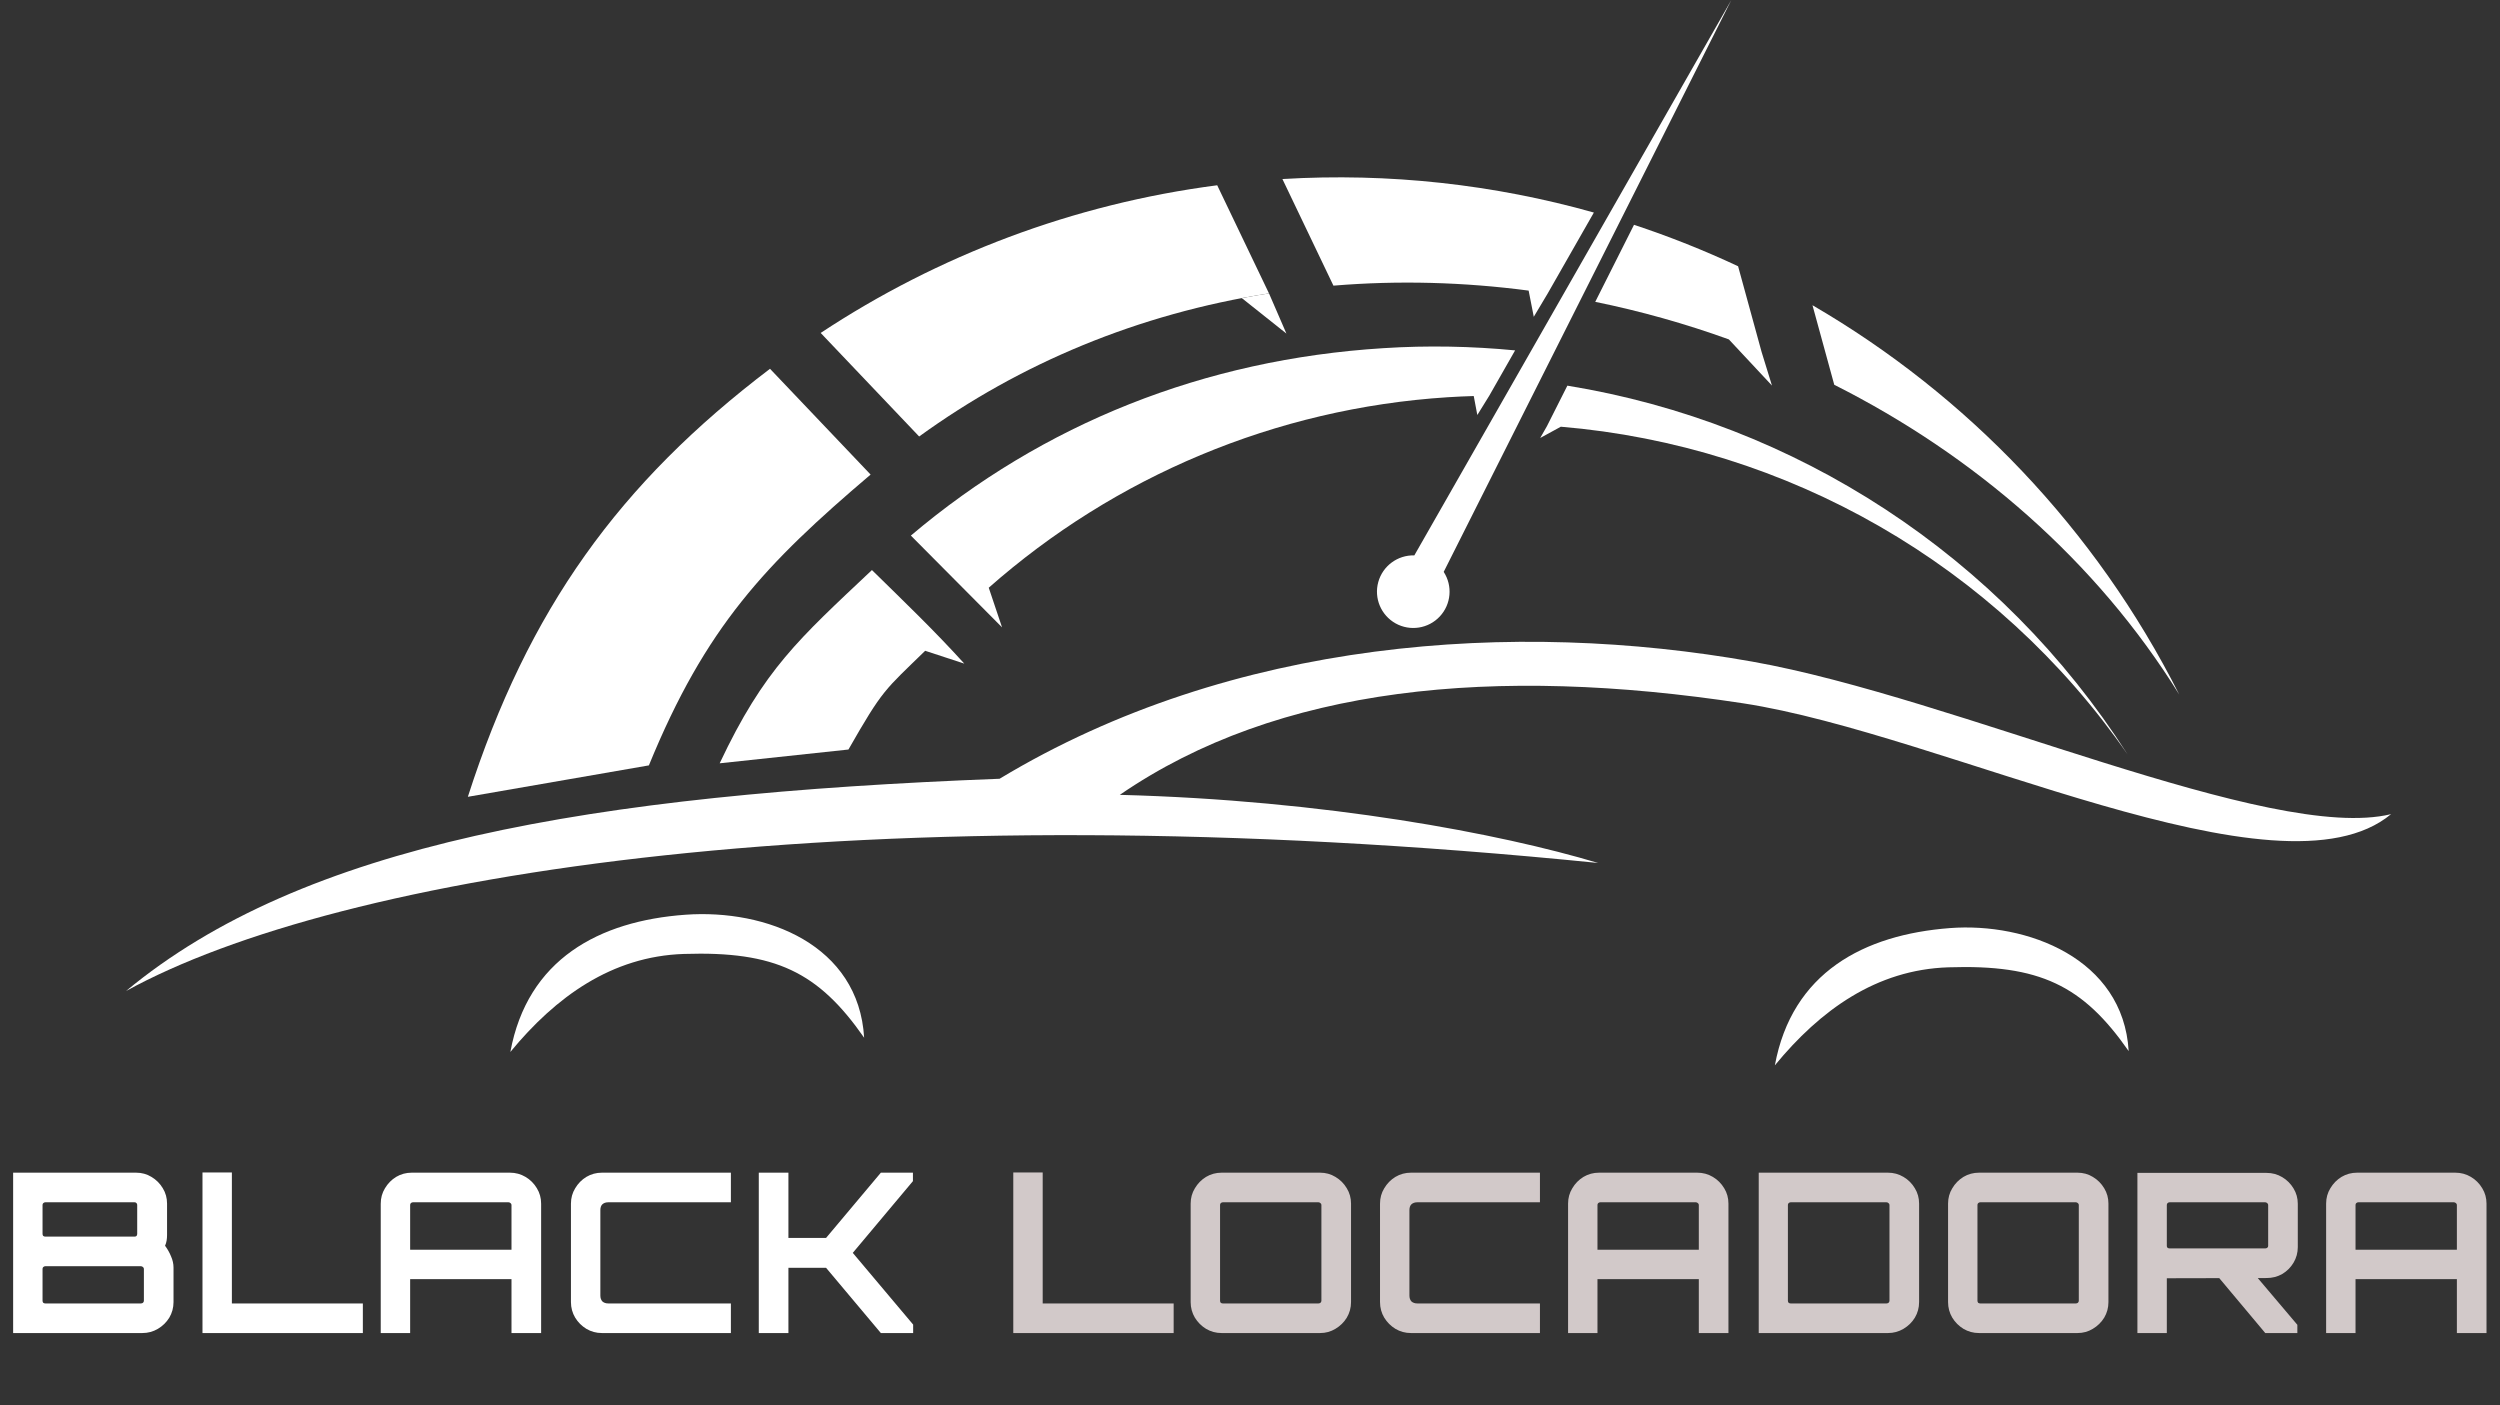
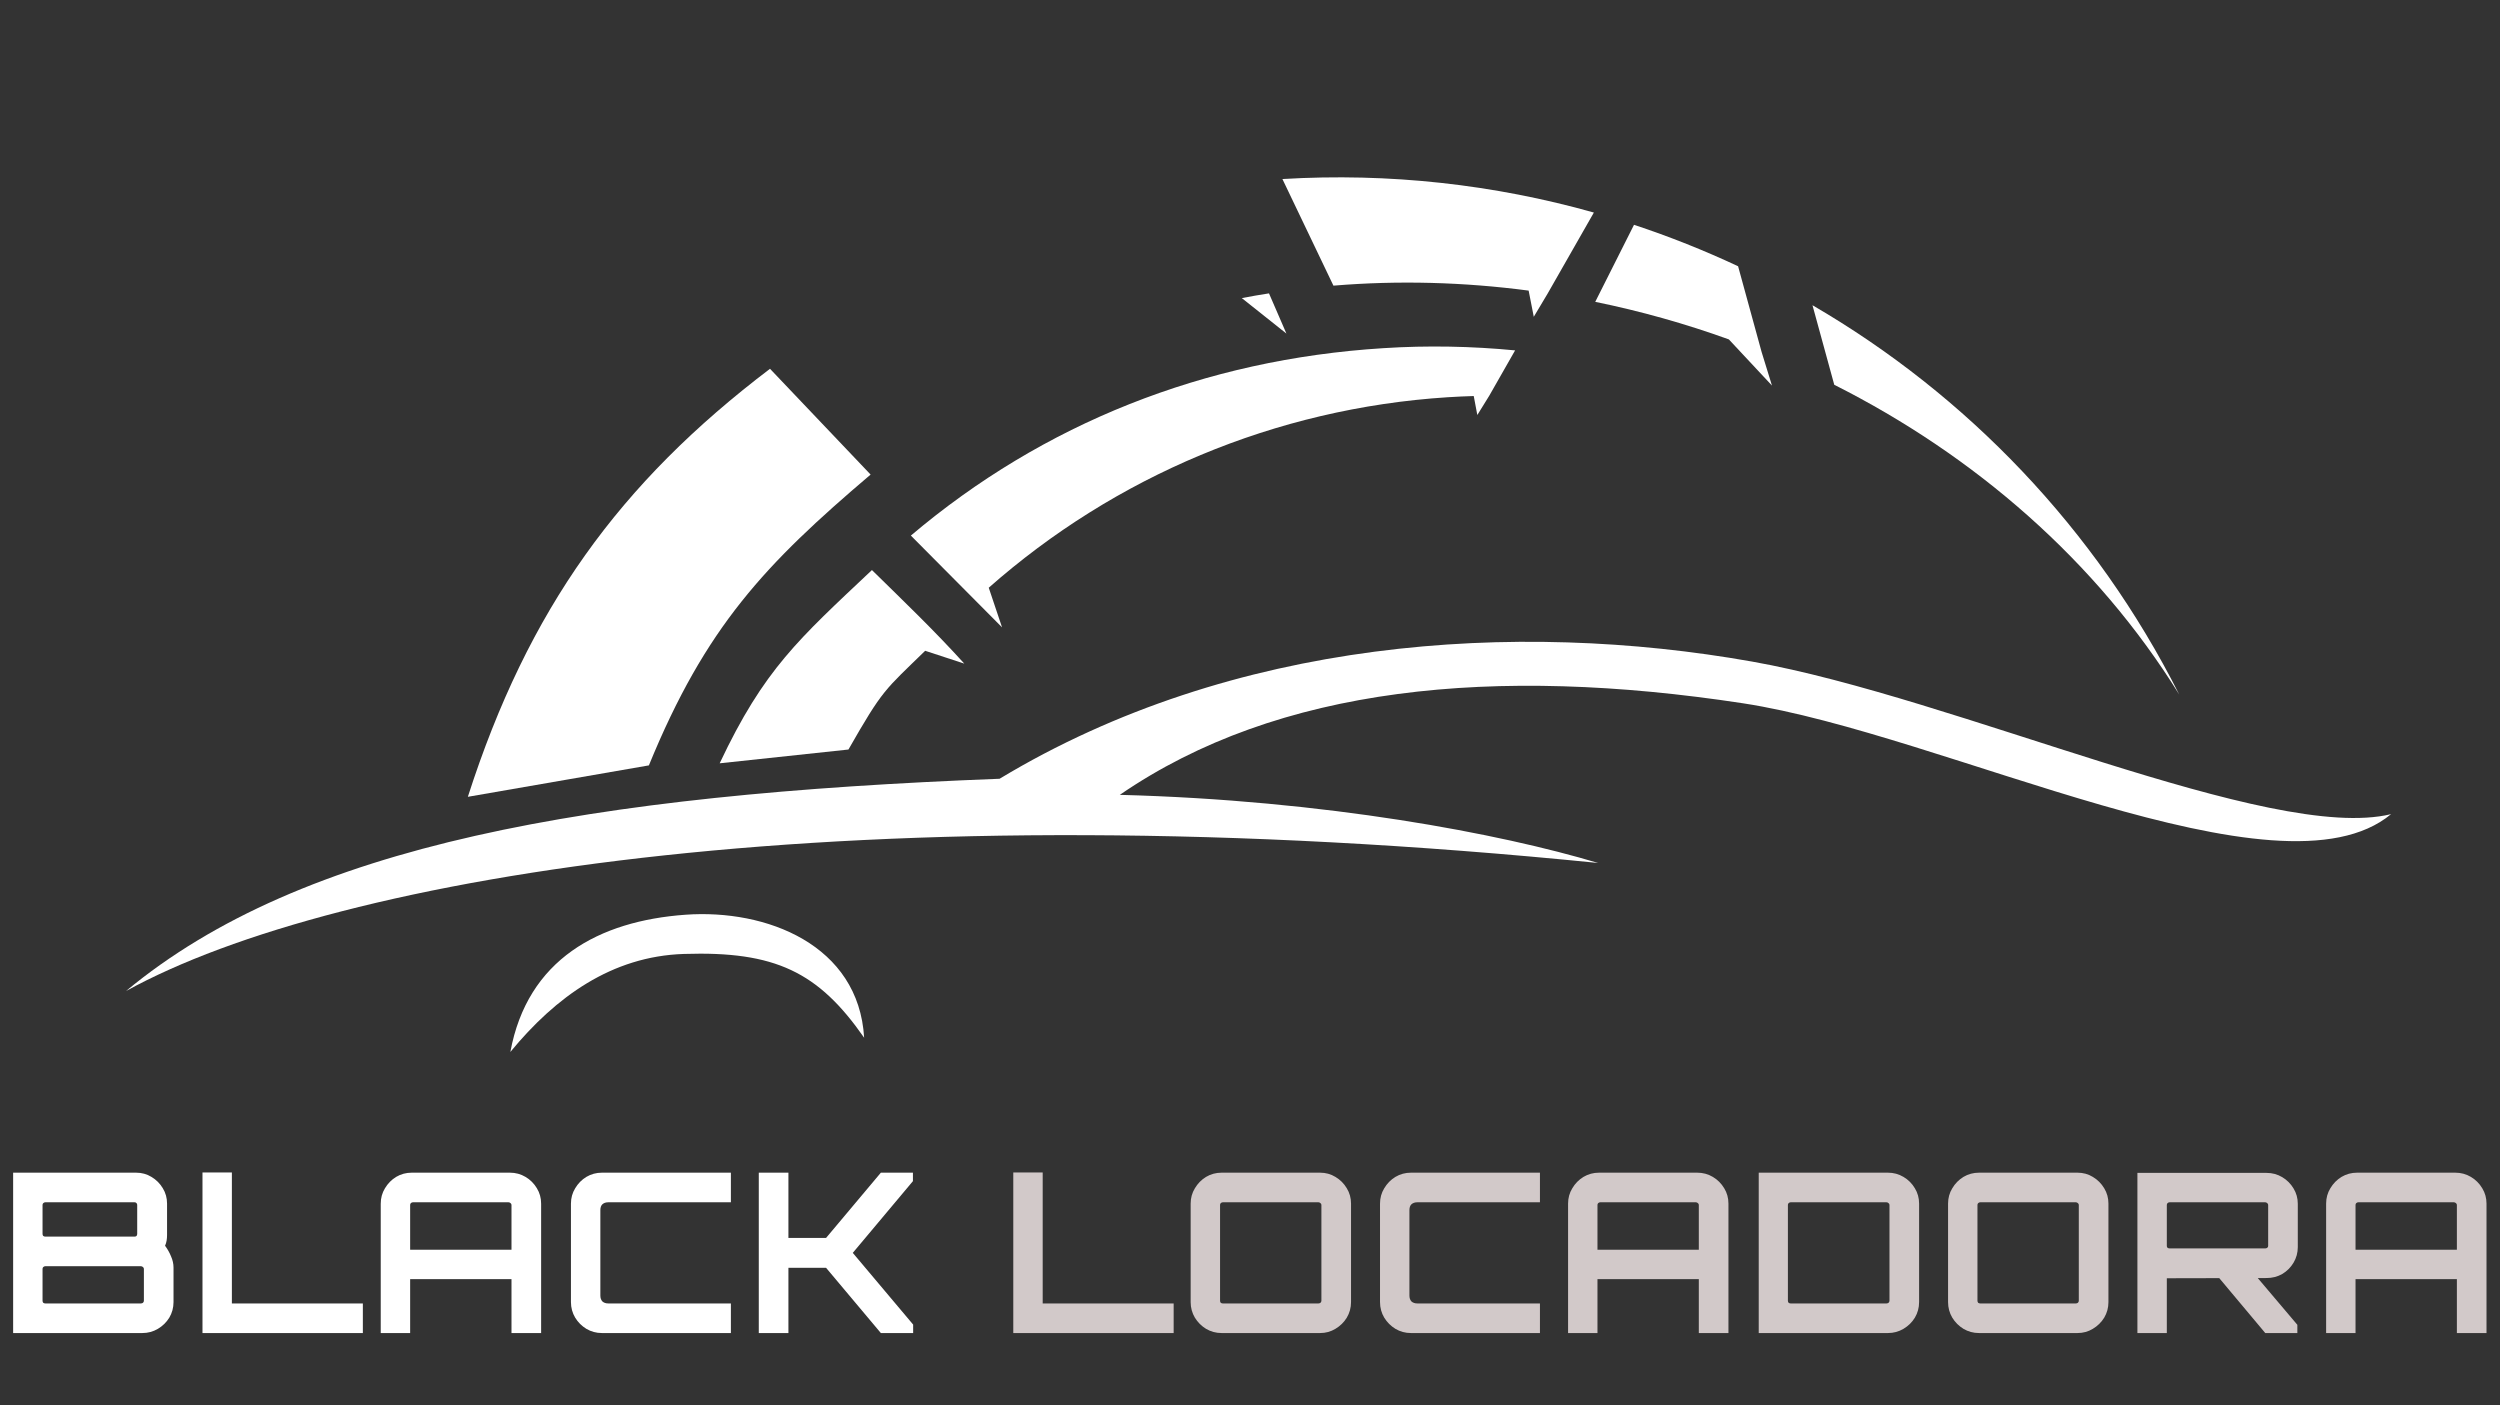
<svg xmlns="http://www.w3.org/2000/svg" width="169" height="95" viewBox="0 0 169 95" fill="none">
  <rect x="0" y="0" width="169" height="95" fill="#333333" stroke="none" />
  <path d="M0.888 90.114V79.273H9.2C9.582 79.273 9.928 79.368 10.239 79.559C10.56 79.75 10.816 80.006 11.007 80.327C11.198 80.638 11.293 80.984 11.293 81.366V83.489C11.293 83.619 11.283 83.745 11.263 83.865C11.243 83.986 11.208 84.101 11.158 84.212C11.328 84.442 11.464 84.683 11.564 84.934C11.675 85.185 11.73 85.436 11.73 85.687V88.021C11.73 88.403 11.634 88.754 11.444 89.075C11.253 89.386 10.997 89.637 10.676 89.828C10.355 90.019 10.003 90.114 9.622 90.114H0.888ZM3.057 88.112H9.531C9.582 88.112 9.627 88.097 9.667 88.066C9.707 88.026 9.727 87.981 9.727 87.931V85.778C9.727 85.728 9.707 85.687 9.667 85.657C9.627 85.617 9.582 85.597 9.531 85.597H3.057C3.006 85.597 2.961 85.617 2.921 85.657C2.891 85.687 2.876 85.728 2.876 85.778V87.931C2.876 87.981 2.891 88.026 2.921 88.066C2.961 88.097 3.006 88.112 3.057 88.112ZM3.057 83.594H9.11C9.16 83.594 9.2 83.579 9.23 83.549C9.26 83.509 9.275 83.464 9.275 83.414V81.456C9.275 81.406 9.26 81.366 9.23 81.336C9.2 81.296 9.16 81.275 9.11 81.275H3.057C3.006 81.275 2.961 81.296 2.921 81.336C2.891 81.366 2.876 81.406 2.876 81.456V83.414C2.876 83.464 2.891 83.509 2.921 83.549C2.961 83.579 3.006 83.594 3.057 83.594ZM13.688 90.114V79.258H15.675V88.112H24.529V90.114H13.688ZM25.738 90.114V81.366C25.738 80.984 25.834 80.638 26.024 80.327C26.215 80.006 26.466 79.75 26.777 79.559C27.099 79.368 27.45 79.273 27.831 79.273H34.472C34.853 79.273 35.205 79.368 35.526 79.559C35.847 79.75 36.103 80.006 36.294 80.327C36.484 80.638 36.58 80.984 36.58 81.366V90.114H34.577V86.47H27.726V90.114H25.738ZM27.726 84.483H34.577V81.456C34.577 81.406 34.557 81.366 34.517 81.336C34.477 81.296 34.431 81.275 34.381 81.275H27.907C27.856 81.275 27.811 81.296 27.771 81.336C27.741 81.366 27.726 81.406 27.726 81.456V84.483ZM40.69 90.114C40.308 90.114 39.957 90.019 39.636 89.828C39.324 89.637 39.073 89.386 38.883 89.075C38.692 88.754 38.596 88.403 38.596 88.021V81.366C38.596 80.984 38.692 80.638 38.883 80.327C39.073 80.006 39.324 79.75 39.636 79.559C39.957 79.368 40.308 79.273 40.69 79.273H49.408V81.275H41.111C40.95 81.275 40.82 81.321 40.72 81.411C40.629 81.501 40.584 81.632 40.584 81.802V87.585C40.584 87.745 40.629 87.876 40.72 87.976C40.82 88.066 40.95 88.112 41.111 88.112H49.408V90.114H40.69ZM51.294 90.114V79.273H53.297V83.685H55.841L59.546 79.273H61.714V79.845L57.648 84.694L61.729 89.542V90.114H59.546L55.841 85.702H53.297V90.114H51.294Z" fill="white" />
  <path d="M68.498 90.114V79.258H70.486V88.112H79.339V90.114H68.498ZM82.581 90.114C82.2 90.114 81.848 90.019 81.527 89.828C81.216 89.637 80.965 89.386 80.774 89.075C80.584 88.754 80.488 88.403 80.488 88.021V81.366C80.488 80.984 80.584 80.638 80.774 80.327C80.965 80.006 81.216 79.75 81.527 79.559C81.848 79.368 82.2 79.273 82.581 79.273H89.237C89.618 79.273 89.964 79.368 90.276 79.559C90.597 79.75 90.853 80.006 91.043 80.327C91.234 80.638 91.33 80.984 91.33 81.366V88.021C91.33 88.403 91.234 88.754 91.043 89.075C90.853 89.386 90.597 89.637 90.276 89.828C89.964 90.019 89.618 90.114 89.237 90.114H82.581ZM82.656 88.112H89.131C89.181 88.112 89.227 88.097 89.267 88.066C89.307 88.026 89.327 87.981 89.327 87.931V81.456C89.327 81.406 89.307 81.366 89.267 81.336C89.227 81.296 89.181 81.275 89.131 81.275H82.656C82.606 81.275 82.561 81.296 82.521 81.336C82.491 81.366 82.476 81.406 82.476 81.456V87.931C82.476 87.981 82.491 88.026 82.521 88.066C82.561 88.097 82.606 88.112 82.656 88.112ZM95.382 90.114C95.001 90.114 94.649 90.019 94.328 89.828C94.017 89.637 93.766 89.386 93.575 89.075C93.384 88.754 93.289 88.403 93.289 88.021V81.366C93.289 80.984 93.384 80.638 93.575 80.327C93.766 80.006 94.017 79.75 94.328 79.559C94.649 79.368 95.001 79.273 95.382 79.273H104.1V81.275H95.804C95.643 81.275 95.513 81.321 95.412 81.411C95.322 81.501 95.277 81.632 95.277 81.802V87.585C95.277 87.745 95.322 87.876 95.412 87.976C95.513 88.066 95.643 88.112 95.804 88.112H104.1V90.114H95.382ZM106.002 90.114V81.366C106.002 80.984 106.097 80.638 106.288 80.327C106.478 80.006 106.729 79.75 107.041 79.559C107.362 79.368 107.713 79.273 108.095 79.273H114.735C115.116 79.273 115.468 79.368 115.789 79.559C116.11 79.75 116.366 80.006 116.557 80.327C116.748 80.638 116.843 80.984 116.843 81.366V90.114H114.84V86.47H107.989V90.114H106.002ZM107.989 84.483H114.84V81.456C114.84 81.406 114.82 81.366 114.78 81.336C114.74 81.296 114.695 81.275 114.645 81.275H108.17C108.12 81.275 108.074 81.296 108.034 81.336C108.004 81.366 107.989 81.406 107.989 81.456V84.483ZM118.89 90.114V79.273H127.623C128.005 79.273 128.356 79.368 128.677 79.559C128.999 79.75 129.255 80.006 129.445 80.327C129.636 80.638 129.731 80.984 129.731 81.366V88.021C129.731 88.403 129.636 88.754 129.445 89.075C129.255 89.386 128.999 89.637 128.677 89.828C128.356 90.019 128.005 90.114 127.623 90.114H118.89ZM121.043 88.112H127.533C127.583 88.112 127.628 88.097 127.668 88.066C127.709 88.026 127.729 87.981 127.729 87.931V81.456C127.729 81.406 127.709 81.366 127.668 81.336C127.628 81.296 127.583 81.275 127.533 81.275H121.043C120.993 81.275 120.948 81.296 120.908 81.336C120.877 81.366 120.862 81.406 120.862 81.456V87.931C120.862 87.981 120.877 88.026 120.908 88.066C120.948 88.097 120.993 88.112 121.043 88.112ZM133.782 90.114C133.4 90.114 133.049 90.019 132.728 89.828C132.416 89.637 132.165 89.386 131.975 89.075C131.784 88.754 131.689 88.403 131.689 88.021V81.366C131.689 80.984 131.784 80.638 131.975 80.327C132.165 80.006 132.416 79.75 132.728 79.559C133.049 79.368 133.4 79.273 133.782 79.273H140.437C140.818 79.273 141.165 79.368 141.476 79.559C141.797 79.75 142.053 80.006 142.244 80.327C142.435 80.638 142.53 80.984 142.53 81.366V88.021C142.53 88.403 142.435 88.754 142.244 89.075C142.053 89.386 141.797 89.637 141.476 89.828C141.165 90.019 140.818 90.114 140.437 90.114H133.782ZM133.857 88.112H140.332C140.382 88.112 140.427 88.097 140.467 88.066C140.507 88.026 140.527 87.981 140.527 87.931V81.456C140.527 81.406 140.507 81.366 140.467 81.336C140.427 81.296 140.382 81.275 140.332 81.275H133.857C133.807 81.275 133.762 81.296 133.721 81.336C133.691 81.366 133.676 81.406 133.676 81.456V87.931C133.676 87.981 133.691 88.026 133.721 88.066C133.762 88.097 133.807 88.112 133.857 88.112ZM153.132 90.114L149.865 86.214H152.47L155.301 89.557V90.114H153.132ZM144.489 90.114V79.288H153.223C153.604 79.288 153.956 79.383 154.277 79.574C154.598 79.765 154.854 80.021 155.045 80.342C155.235 80.653 155.331 80.999 155.331 81.381V84.302C155.331 84.683 155.235 85.035 155.045 85.356C154.854 85.677 154.598 85.933 154.277 86.124C153.956 86.305 153.604 86.395 153.223 86.395L146.477 86.41V90.114H144.489ZM146.658 84.392H153.132C153.183 84.392 153.228 84.377 153.268 84.347C153.308 84.317 153.328 84.277 153.328 84.227V81.456C153.328 81.406 153.308 81.366 153.268 81.336C153.228 81.296 153.183 81.275 153.132 81.275H146.658C146.607 81.275 146.562 81.296 146.522 81.336C146.492 81.366 146.477 81.406 146.477 81.456V84.227C146.477 84.277 146.492 84.317 146.522 84.347C146.562 84.377 146.607 84.392 146.658 84.392ZM157.246 90.114V81.366C157.246 80.984 157.341 80.638 157.532 80.327C157.723 80.006 157.974 79.75 158.285 79.559C158.606 79.368 158.958 79.273 159.339 79.273H165.979C166.361 79.273 166.712 79.368 167.034 79.559C167.355 79.75 167.611 80.006 167.801 80.327C167.992 80.638 168.088 80.984 168.088 81.366V90.114H166.085V86.47H159.234V90.114H157.246ZM159.234 84.483H166.085V81.456C166.085 81.406 166.065 81.366 166.025 81.336C165.984 81.296 165.939 81.275 165.889 81.275H159.414C159.364 81.275 159.319 81.296 159.279 81.336C159.249 81.366 159.234 81.406 159.234 81.456V84.483Z" fill="#D2C9C9" />
  <path fill-rule="evenodd" clip-rule="evenodd" d="M161.635 55.036C153.506 57.015 132.258 47.177 118.443 44.723C102.439 41.882 83.325 43.144 67.572 52.644C39.84 53.71 20.461 57.084 8.518 66.994C22.849 59.103 58.129 53.306 108.037 58.338C101.411 56.35 89.612 54.097 75.699 53.732C86.407 46.371 101.046 44.98 117.826 47.542C131.487 49.633 154.116 61.295 161.637 55.036" fill="white" />
-   <path fill-rule="evenodd" clip-rule="evenodd" d="M143.898 71.054C140.807 66.614 137.888 65.186 131.708 65.391C126.84 65.548 123.049 68.282 119.981 72.017C121.138 65.742 125.987 63.185 131.813 62.739C137.008 62.342 143.529 64.773 143.898 71.052" fill="white" />
  <path fill-rule="evenodd" clip-rule="evenodd" d="M58.416 70.15C55.325 65.71 52.407 64.283 46.227 64.487C41.359 64.646 37.567 67.382 34.5 71.113C35.657 64.839 40.503 62.258 46.331 61.836C51.807 61.439 58.048 63.869 58.416 70.149" fill="white" />
  <path fill-rule="evenodd" clip-rule="evenodd" d="M99.867 28.054L100.674 26.75L102.421 23.686C99.49 23.404 96.514 23.343 93.516 23.536C81.408 24.294 70.522 28.635 61.574 36.205L67.739 42.41L66.839 39.73C75.341 32.229 86.206 27.598 97.869 26.853C98.457 26.814 99.041 26.791 99.625 26.772L99.867 28.056V28.054Z" fill="white" />
-   <path fill-rule="evenodd" clip-rule="evenodd" d="M104.591 28.777L104.118 29.608L105.512 28.846C120.816 30.13 134.93 38.163 143.828 51.002C135.223 37.521 121.361 28.581 105.954 26.07L104.589 28.777H104.591Z" fill="white" />
  <path fill-rule="evenodd" clip-rule="evenodd" d="M57.355 50.668C59.693 46.577 59.781 46.685 62.542 43.993L65.187 44.861C63.15 42.615 61.127 40.678 58.943 38.536C53.986 43.211 51.653 45.234 48.65 51.599L57.355 50.668Z" fill="white" />
  <path fill-rule="evenodd" clip-rule="evenodd" d="M122.523 20.633C132.939 26.693 141.648 35.717 147.316 46.952C141.719 37.919 133.485 30.792 123.996 26.012L122.523 20.633Z" fill="white" />
  <path fill-rule="evenodd" clip-rule="evenodd" d="M119.784 26.061L119.083 23.788L117.495 17.998C115.212 16.929 112.862 15.991 110.459 15.197L107.838 20.405C110.905 21.031 113.928 21.881 116.87 22.943L119.782 26.061H119.784ZM86.691 12.103C93.912 11.669 101.014 12.472 107.746 14.368L104.628 19.832L103.683 21.416L103.336 19.645C98.96 19.069 94.528 18.945 90.14 19.31L86.691 12.102V12.103Z" fill="white" />
-   <path fill-rule="evenodd" clip-rule="evenodd" d="M55.479 22.506C63.404 17.273 72.532 13.792 82.283 12.524L85.783 19.832C76.927 21.224 68.957 24.561 62.135 29.507L55.479 22.508V22.506Z" fill="white" />
  <path fill-rule="evenodd" clip-rule="evenodd" d="M43.865 51.74L31.627 53.864C35.706 41.171 41.879 32.65 52.052 24.93L58.853 32.081C51.739 38.126 47.703 42.361 43.865 51.74Z" fill="white" />
-   <path fill-rule="evenodd" clip-rule="evenodd" d="M97.594 38.659C98.209 39.605 98.101 40.85 97.329 41.674C96.557 42.5 95.322 42.689 94.338 42.139C93.353 41.585 92.87 40.434 93.172 39.343C93.473 38.256 94.48 37.513 95.609 37.544L117.039 2.57492e-05L97.594 38.659Z" fill="white" />
  <path fill-rule="evenodd" clip-rule="evenodd" d="M86.962 22.551L85.784 19.832C85.166 19.928 84.553 20.033 83.945 20.151L86.963 22.551H86.962Z" fill="white" />
</svg>